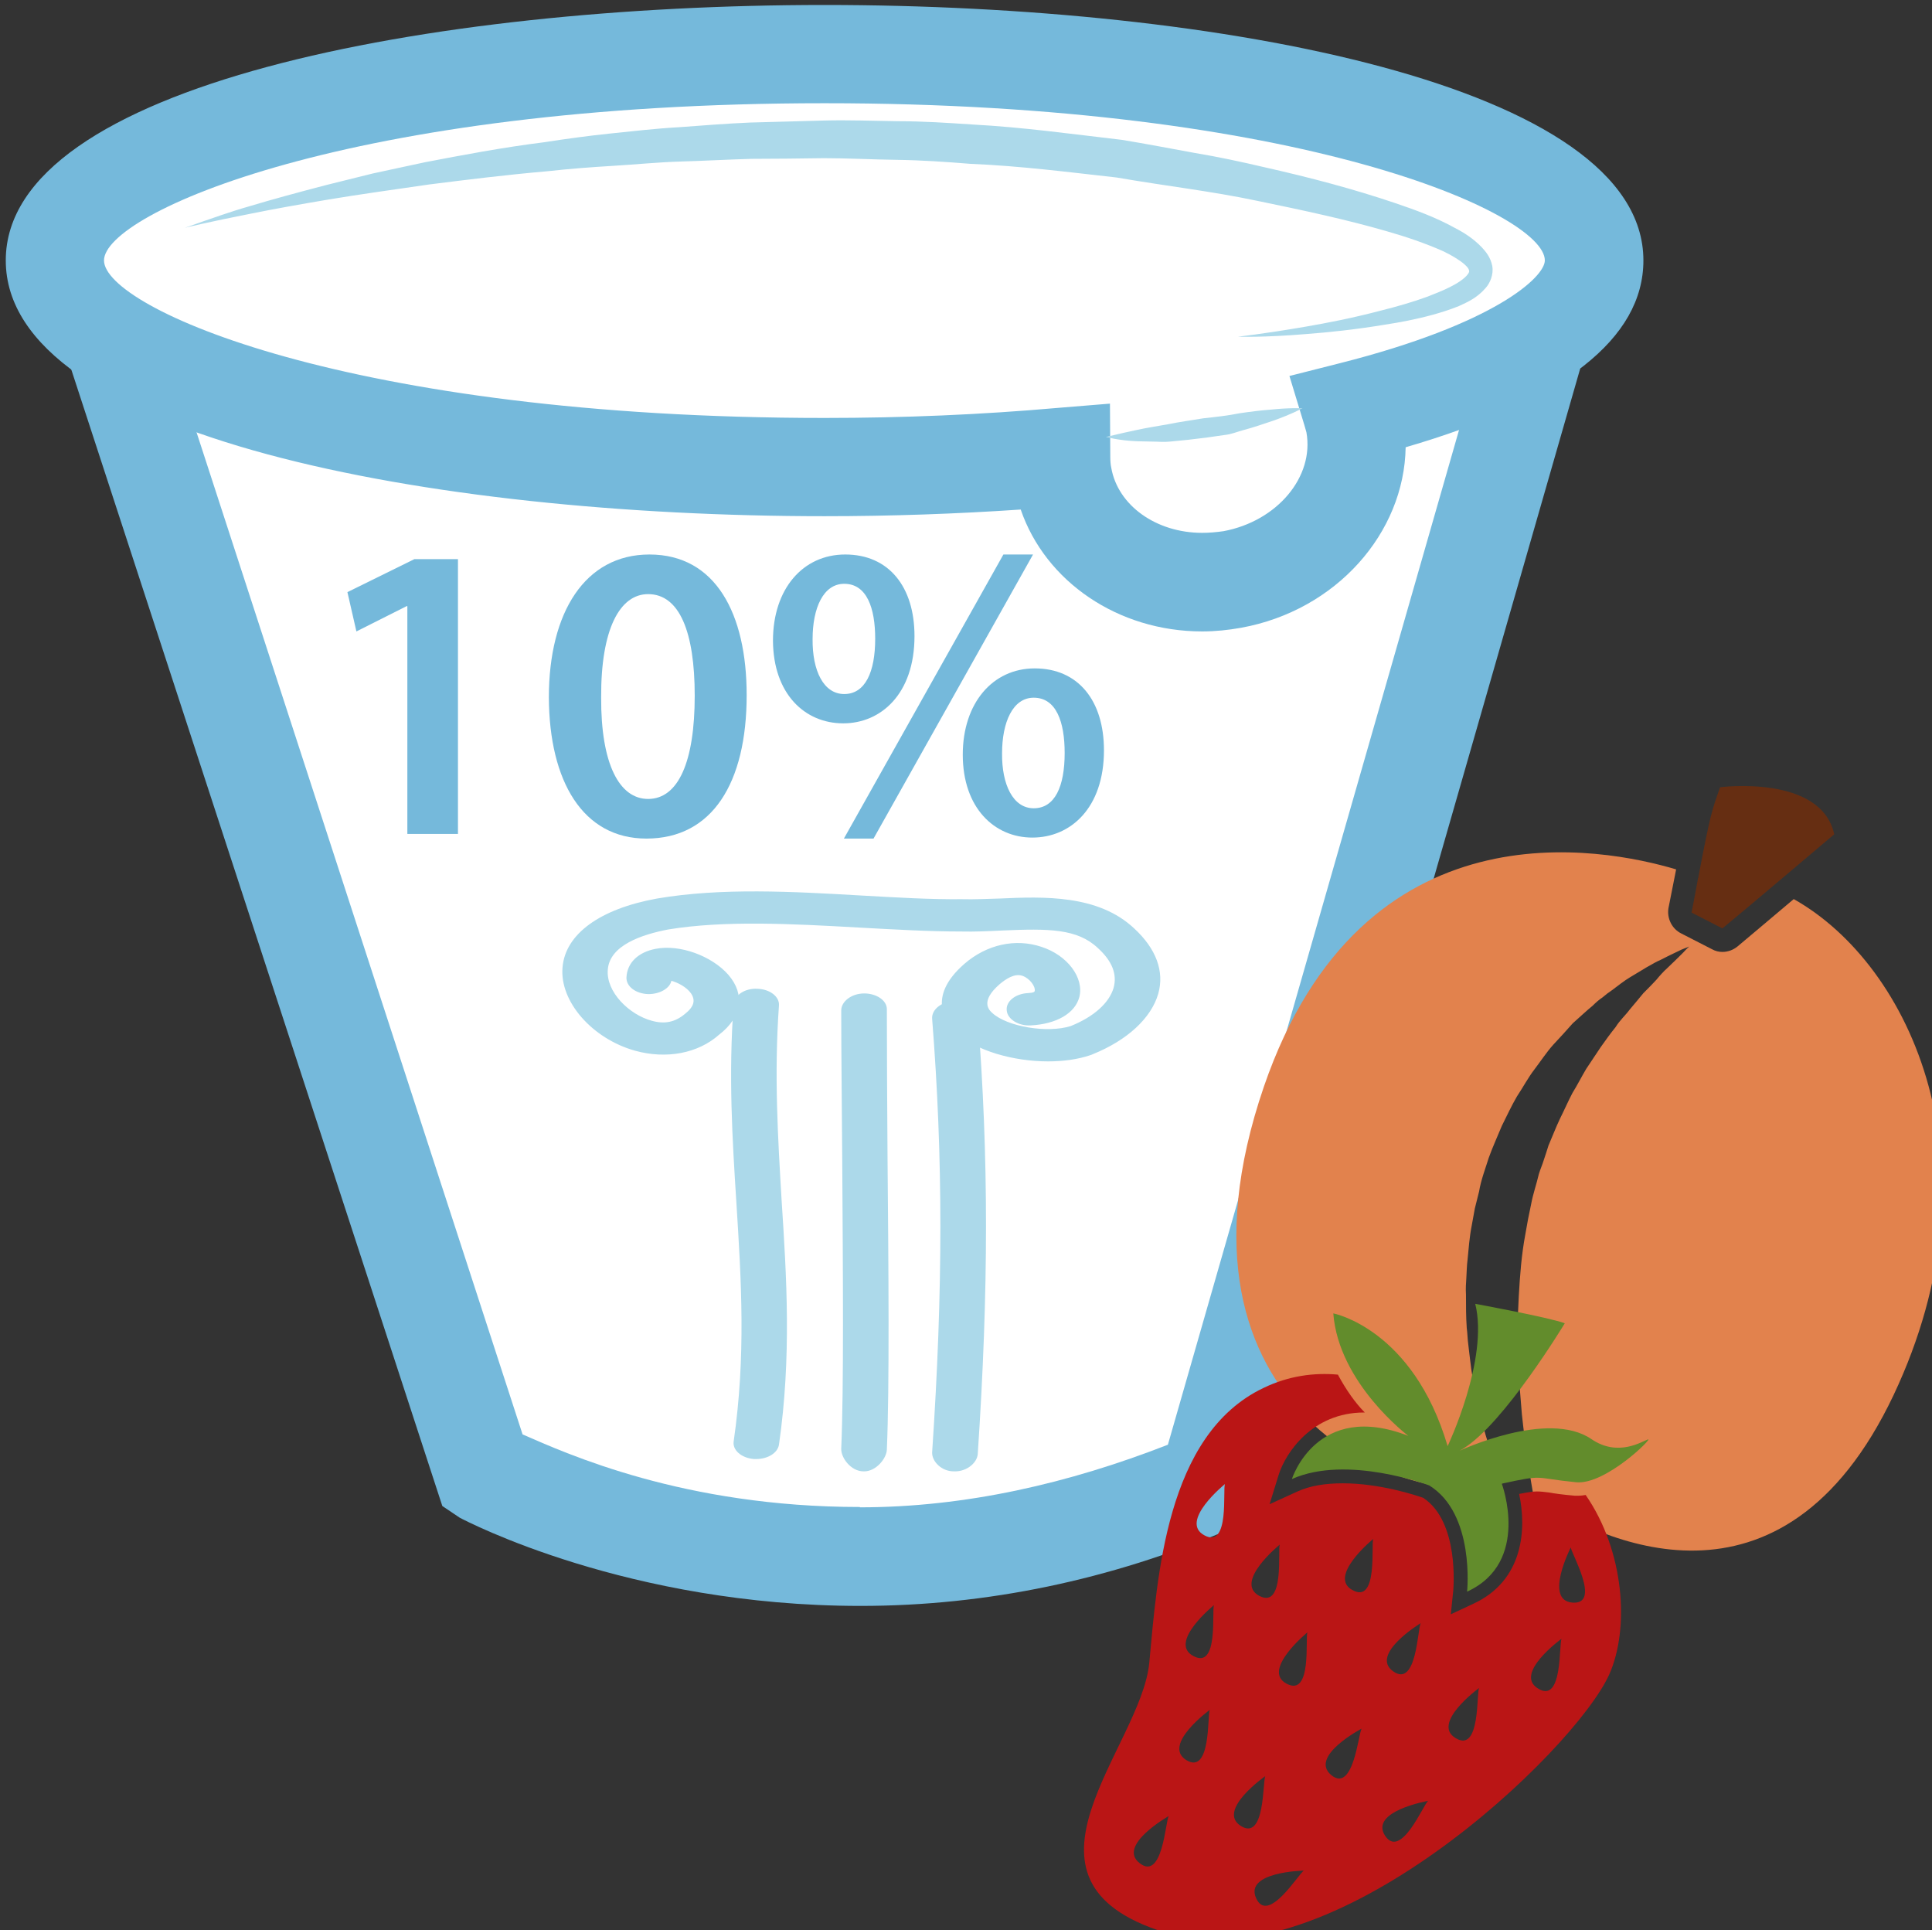
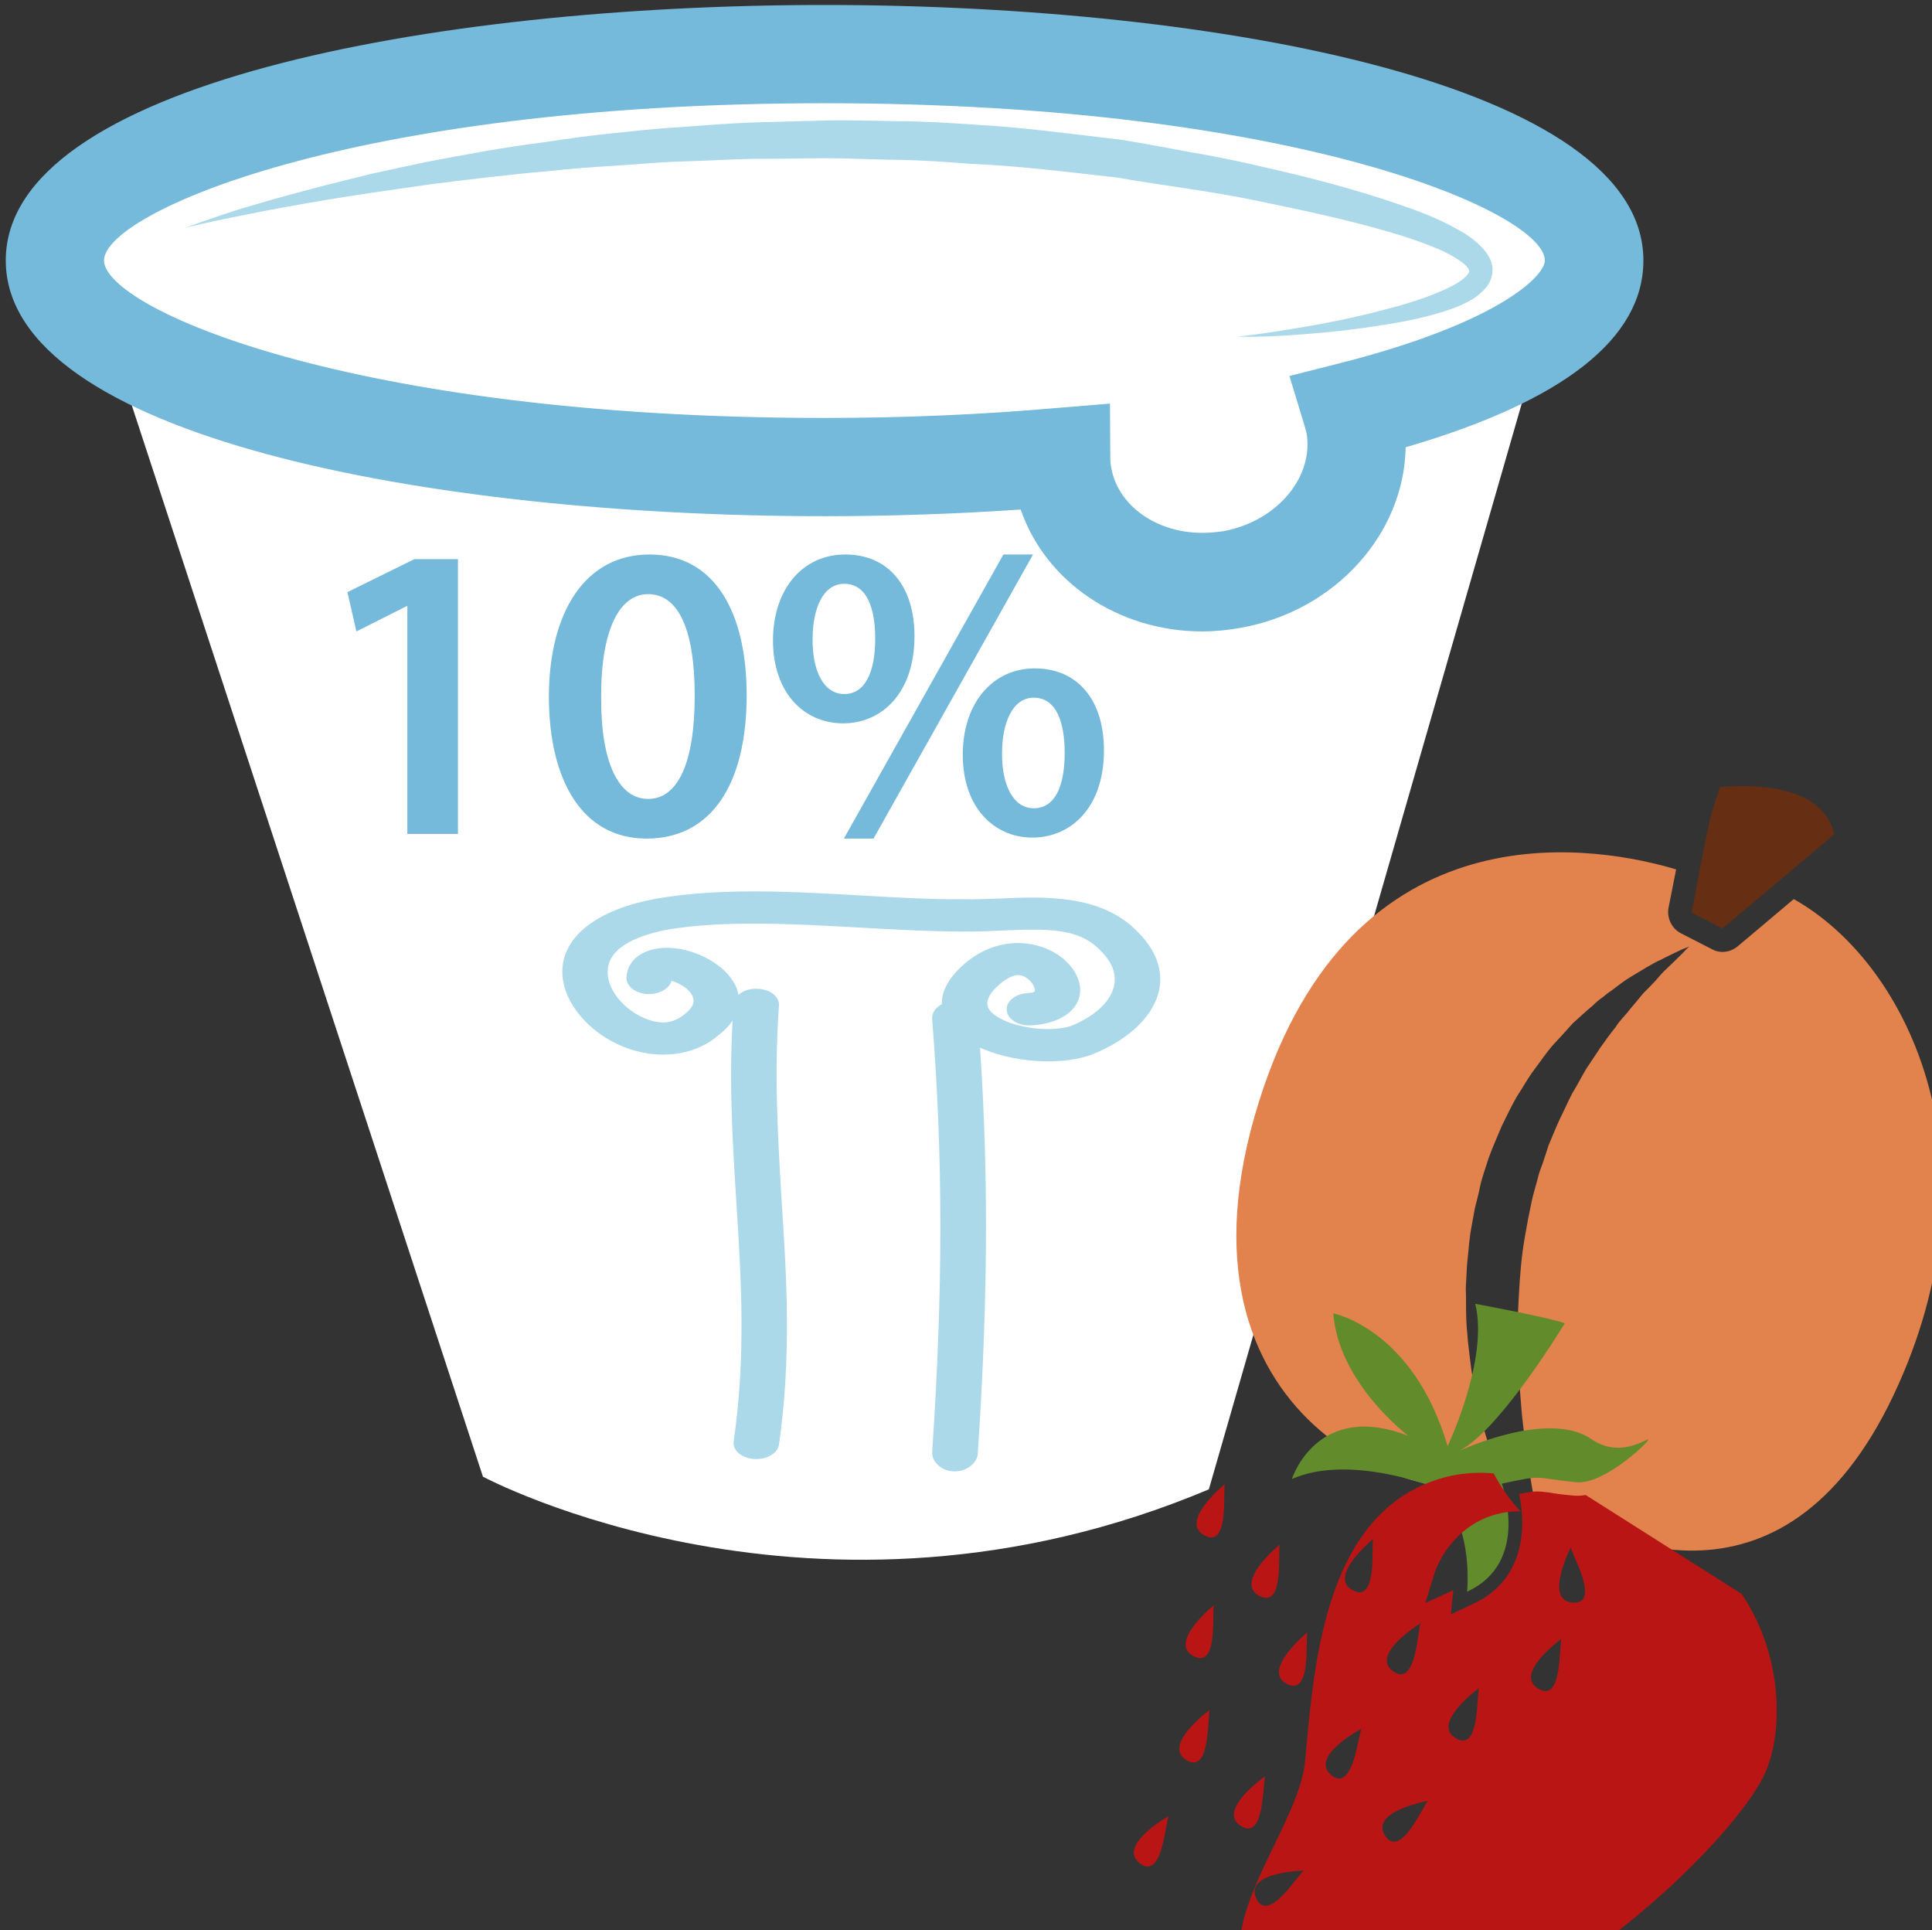
<svg xmlns="http://www.w3.org/2000/svg" xmlns:ns1="http://www.inkscape.org/namespaces/inkscape" xmlns:ns2="http://sodipodi.sourceforge.net/DTD/sodipodi-0.dtd" width="1537.538mm" height="1535.69mm" viewBox="0 0 1537.538 1535.69" version="1.1" id="svg8" ns1:version="0.92.4 (5da689c313, 2019-01-14)" ns2:docname="Jogurt řecký ovocný 10%.svg">
  <rect x="0" y="0" width="1537.538" height="1535.69" fill="#333333" stroke="none" />
  <defs id="defs2">
    <style type="text/css" id="style2">
   
    .fil1 {fill:#628C2C;fill-rule:nonzero}
    .fil3 {fill:#A31313;fill-rule:nonzero}
    .fil0 {fill:firebrick;fill-rule:nonzero}
    .fil2 {fill:#B51515;fill-rule:nonzero}
   
  </style>
    <style type="text/css" id="style2-2">
   
    .str0 {stroke:white;stroke-width:70.56}
    .fil7 {fill:#FEFEFE}
    .fil3 {fill:#218935;fill-rule:nonzero}
    .fil9 {fill:#628C2C;fill-rule:nonzero}
    .fil5 {fill:#662E12;fill-rule:nonzero}
    .fil1 {fill:#67B2B5;fill-rule:nonzero}
    .fil2 {fill:#6DA19F;fill-rule:nonzero}
    .fil8 {fill:#BA1515;fill-rule:nonzero}
    .fil6 {fill:#E2824D;fill-rule:nonzero}
    .fil4 {fill:#F4A931;fill-rule:nonzero}
    .fil0 {fill:white;fill-rule:nonzero}
   
  </style>
    <style type="text/css" id="style2-27">
   
    .fil1 {fill:#75B9DB;fill-rule:nonzero}
    .fil2 {fill:#ACD9EA;fill-rule:nonzero}
    .fil0 {fill:white;fill-rule:nonzero}
   
  </style>
  </defs>
  <ns2:namedview id="base" pagecolor="#ffffff" bordercolor="#666666" borderopacity="1.0" ns1:pageopacity="0.0" ns1:pageshadow="2" ns1:zoom="0.061871843" ns1:cx="1350.421" ns1:cy="4146.1497" ns1:document-units="mm" ns1:current-layer="Vrstva_x0020_1_0" showgrid="false" ns1:window-width="1920" ns1:window-height="1001" ns1:window-x="-9" ns1:window-y="-9" ns1:window-maximized="1" />
  <g ns1:label="Vrstva 1" ns1:groupmode="layer" id="layer1" transform="translate(-324.974,1292.038)">
    <g transform="matrix(0.265,0,0,0.265,-2591.364,-3806.706)" id="Vrstva_x0020_1">
      <g transform="translate(-4920.533,-4902.272)" id="Vrstva_x0020_1-2">
        <g transform="translate(7901.912,2604.526)" id="Vrstva_x0020_1-1">
          <path d="m 8324,12713 1150,3508 c 0,0 1000,535 2180,38 l 1022,-3546 z" style="fill:#ffffff;fill-rule:nonzero" id="path7" class="fil0" ns1:connector-curvature="0" />
-           <path d="m 9593,16094 c 133,58 484,218 1013,218 v 1 c 317,0 628,-72 925,-188 l 949,-3307 H 8527 Z m 1015,515 v 0 c -698,0 -1183,-254 -1204,-265 l -52,-35 -1232,-3773 h 4752 l -1096,3814 -65,31 c -352,149 -723,228 -1103,228 z" style="fill:#75b9db;fill-rule:nonzero" id="path9" class="fil1" ns1:connector-curvature="0" />
          <path d="m 12811,12569 c 0,-342 -1035,-620 -2311,-620 -1277,0 -2312,278 -2312,620 0,343 1035,621 2312,621 248,0 487,-11 711,-31 0,20 1,40 5,59 39,215 266,353 508,309 242,-44 407,-254 368,-468 -2,-13 -6,-26 -9,-38 448,-113 728,-273 728,-452 z" style="fill:#ffffff;fill-rule:nonzero" id="path11-0" class="fil0" ns1:connector-curvature="0" />
          <path d="m 11357,12999 1,160 c 0,13 1,24 3,33 20,113 135,195 273,195 21,0 43,-2 64,-5 161,-30 273,-163 249,-297 -2,-7 -4,-14 -6,-21 l -45,-148 150,-38 c 467,-118 617,-259 617,-309 0,-141 -736,-472 -2163,-472 -1428,0 -2164,331 -2164,472 0,142 736,473 2164,473 237,0 472,-10 698,-30 z m 277,684 v 0 c -253,0 -471,-150 -545,-366 -192,13 -390,20 -589,20 -1185,0 -2459,-240 -2459,-768 0,-527 1274,-767 2459,-767 1184,0 2459,240 2459,767 0,234 -240,423 -714,561 -4,257 -208,490 -494,542 -39,7 -78,11 -117,11 z" style="fill:#75b9db;fill-rule:nonzero" id="path13-6" class="fil1" ns1:connector-curvature="0" />
          <path d="m 8579,12471 c 0,0 1506,-476 3117,-155 1612,321 240,476 45,482 z" style="fill:#ffffff;fill-rule:nonzero" id="path15-2" class="fil0" ns1:connector-curvature="0" />
          <path d="m 8579,12471 c 0,0 18,-6 51,-18 33,-11 81,-29 144,-47 63,-19 140,-40 228,-63 44,-11 92,-23 141,-35 50,-11 103,-22 158,-34 110,-21 230,-44 358,-60 64,-10 130,-19 197,-26 68,-7 136,-15 207,-19 70,-5 141,-11 214,-14 72,-2 146,-4 220,-6 74,-2 149,1 224,2 74,0 150,5 225,10 150,8 300,29 447,46 73,12 146,26 217,39 72,12 142,27 210,43 138,31 270,66 394,108 62,21 122,43 178,74 29,15 56,32 82,59 12,13 26,30 31,55 5,26 -7,53 -20,67 -26,30 -54,42 -80,54 -27,11 -53,19 -78,26 -51,14 -99,23 -145,30 -90,15 -170,23 -235,28 -131,11 -206,8 -206,8 0,0 75,-8 203,-30 64,-11 142,-26 229,-49 44,-11 90,-24 137,-41 23,-9 46,-18 68,-29 22,-11 44,-25 54,-39 5,-7 4,-9 3,-12 0,-3 -5,-10 -13,-17 -16,-14 -40,-28 -65,-40 -52,-23 -110,-43 -170,-60 -121,-35 -252,-63 -388,-91 -137,-29 -278,-45 -422,-70 -144,-16 -291,-35 -439,-41 -74,-6 -147,-11 -221,-12 -74,-1 -147,-5 -220,-5 -73,1 -145,2 -216,2 -72,2 -142,6 -212,8 -69,2 -137,9 -204,13 -67,4 -132,9 -195,16 -127,11 -247,26 -358,40 -110,16 -211,30 -301,45 -89,15 -167,29 -231,42 -128,25 -201,43 -201,43 z" style="fill:#acd9ea;fill-rule:nonzero" id="path17-0" class="fil2" ns1:connector-curvature="0" />
-           <path d="m 11345,13099 c 0,0 275,0 590,-86 z" style="fill:#ffffff;fill-rule:nonzero" id="path19-9" class="fil0" ns1:connector-curvature="0" />
-           <path d="m 11345,13099 c 0,0 10,-2 26,-6 16,-4 39,-9 67,-15 27,-6 59,-11 93,-17 34,-7 71,-12 107,-18 37,-4 74,-8 108,-15 34,-5 66,-9 94,-11 56,-6 95,-4 95,-4 0,0 -33,18 -87,37 -27,9 -58,20 -92,29 -18,5 -35,12 -53,14 -19,3 -38,5 -56,8 -38,5 -75,9 -110,12 -18,2 -35,0 -52,0 -16,0 -32,-1 -46,-1 -56,-2 -94,-13 -94,-13 z" style="fill:#acd9ea;fill-rule:nonzero" id="path21-0" class="fil2" ns1:connector-curvature="0" />
          <path d="m 10295,16168 c -3,0 -5,0 -7,0 -38,-3 -65,-27 -61,-53 37,-257 23,-481 8,-719 -12,-188 -24,-382 -8,-594 2,-27 34,-48 71,-46 38,1 67,24 65,50 -15,208 -3,400 8,586 15,230 30,469 -8,733 -4,25 -34,43 -68,43 z" style="fill:#acd9ea;fill-rule:nonzero" id="path23-7" class="fil2" ns1:connector-curvature="0" />
-           <path d="m 10619,16205 h -2 c -38,0 -68,-41 -67,-68 8,-183 5,-537 3,-871 -1,-158 -3,-316 -3,-445 0,-27 31,-51 69,-51 37,0 68,21 68,47 0,129 1,282 2,440 3,335 6,698 -2,883 -1,26 -32,65 -68,65 z" style="fill:#acd9ea;fill-rule:nonzero" id="path25-9" class="fil2" ns1:connector-curvature="0" />
          <path d="m 10892,16205 h -4 c -37,0 -66,-30 -65,-57 33,-492 33,-883 0,-1302 -2,-27 27,-51 65,-53 38,0 70,19 72,45 33,422 33,820 0,1315 -2,26 -32,52 -68,52 z" style="fill:#acd9ea;fill-rule:nonzero" id="path27-3" class="fil2" ns1:connector-curvature="0" />
          <path d="m 11171,14974 c -104,0 -216,-32 -274,-85 -32,-29 -93,-107 23,-208 67,-58 153,-77 231,-51 78,25 129,93 114,151 -13,49 -69,81 -146,85 -37,2 -70,-19 -72,-45 -3,-27 26,-50 63,-52 19,-1 20,-4 21,-6 3,-13 -14,-38 -37,-46 -24,-8 -50,10 -68,25 -60,52 -32,78 -22,87 45,41 165,61 235,39 70,-28 116,-70 129,-115 11,-40 -4,-80 -47,-119 -62,-59 -149,-59 -287,-53 -41,2 -83,4 -124,3 -97,0 -200,-6 -310,-12 -196,-11 -400,-22 -570,6 -78,15 -175,47 -181,120 -6,68 65,136 132,154 39,11 70,4 99,-20 28,-22 33,-41 19,-62 -14,-20 -41,-33 -59,-38 -5,23 -35,40 -69,40 -38,-1 -67,-23 -66,-50 2,-44 35,-76 88,-86 72,-14 168,21 218,78 51,59 41,127 -28,180 -63,56 -158,74 -252,48 -129,-36 -227,-148 -218,-250 8,-100 112,-176 284,-207 193,-33 407,-21 614,-9 107,6 207,12 301,11 38,1 75,-1 114,-2 132,-6 296,-12 404,90 66,61 91,129 72,196 -21,73 -93,140 -198,182 -1,1 -3,1 -5,2 -38,13 -82,19 -128,19 z" style="fill:#acd9ea;fill-rule:nonzero" id="path29-4" class="fil2" ns1:connector-curvature="0" />
          <polygon points="9247,14291 9247,13607 9245,13607 9094,13683 9067,13565 9268,13466 9399,13466 9399,14291 " style="fill:#75b9db;fill-rule:nonzero" id="polygon31" class="fil1" />
          <path d="m 9829,13881 c -1,201 55,305 141,305 91,0 140,-112 140,-310 0,-192 -46,-305 -140,-305 -84,0 -142,103 -141,310 z m 437,-7 c 0,265 -104,431 -301,431 -191,0 -292,-172 -293,-424 0,-256 109,-429 302,-429 199,0 292,178 292,422 z" style="fill:#75b9db;fill-rule:nonzero" id="path33-1" class="fil1" ns1:connector-curvature="0" />
          <path d="m 11033,14049 c -1,94 33,165 95,165 64,0 93,-66 93,-166 0,-93 -25,-166 -93,-166 -63,0 -95,74 -95,167 z m 306,-9 c 0,173 -100,262 -215,262 -114,0 -209,-89 -209,-249 0,-155 90,-259 216,-259 131,0 208,97 208,246 z m -781,265 479,-853 h 89 l -479,853 z m -94,-599 c -1,95 33,165 95,165 63,0 93,-66 93,-166 0,-92 -25,-165 -93,-165 -63,0 -95,73 -95,166 z m 306,-9 c 0,174 -101,262 -214,262 -116,0 -210,-89 -211,-248 0,-156 90,-259 217,-259 131,0 208,97 208,245 z" style="fill:#75b9db;fill-rule:nonzero" id="path35" class="fil1" ns1:connector-curvature="0" />
        </g>
      </g>
      <g transform="translate(-4920.533,-4902.272)" id="Vrstva_x0020_1_0">
        <g id="_541907696" transform="matrix(1.158,0,0,1.158,6611.585,272.416)">
          <path d="m 12504,14234 c -22,63 -24,64 -56,231 0,2 0,3 -1,4 -3,18 -7,37 -11,59 -2,10 -4,20 -6,31 l 80,41 c 48,-39 290,-244 290,-244 -34,-156 -296,-122 -296,-122 z" style="fill:#662e12;fill-rule:nonzero" id="path31" class="fil5" ns1:connector-curvature="0" />
          <path d="m 12695,14524 c -62,52 -124,105 -146,123 -11,9 -25,14 -39,14 -9,0 -18,-2 -27,-7 l -80,-41 c -24,-12 -37,-39 -33,-65 8,-39 14,-72 20,-101 -188,-56 -813,-181 -1069,563 -292,852 390,1105 617,1030 -3,-8 -6,-17 -9,-26 -15,-41 -30,-87 -43,-136 -7,-24 -11,-50 -17,-76 -5,-26 -10,-53 -13,-81 -2,-14 -3,-27 -5,-42 -2,-14 -2,-28 -4,-43 -2,-28 -2,-57 -2,-87 -1,-14 0,-29 1,-44 1,-15 1,-30 3,-45 3,-30 5,-60 11,-90 l 8,-44 11,-44 c 5,-30 16,-58 25,-87 10,-28 23,-56 34,-83 13,-26 25,-52 39,-76 16,-24 29,-49 46,-71 16,-21 31,-44 48,-63 18,-19 35,-38 51,-56 18,-16 35,-32 52,-46 8,-8 16,-15 25,-21 8,-7 16,-13 25,-19 16,-12 31,-24 46,-33 32,-19 58,-36 81,-46 23,-12 41,-20 53,-26 12,-5 20,-8 20,-8 0,0 -6,5 -15,15 -10,10 -24,24 -42,41 -9,8 -19,19 -28,30 -10,11 -22,23 -34,35 -11,13 -22,27 -35,42 -11,15 -26,28 -37,46 -13,16 -26,34 -38,51 -13,19 -25,38 -38,57 -12,20 -23,42 -36,63 -11,21 -21,44 -32,66 -11,23 -20,47 -30,70 -4,13 -8,25 -12,37 -4,13 -9,24 -13,37 -6,26 -15,51 -20,78 l -8,39 -7,39 c -10,53 -14,107 -17,160 -3,54 -4,106 -2,157 0,26 3,52 4,76 2,25 4,50 6,74 5,47 11,92 17,133 5,30 9,57 14,82 167,110 643,347 933,-265 281,-595 47,-1114 -259,-1286 z" style="fill:#e2824d;fill-rule:nonzero" id="path33" class="fil6" ns1:connector-curvature="0" />
        </g>
        <g id="_541906976" transform="matrix(1.063,0,0,1.063,7746.585,1883.124)">
          <path d="m 11548,15836 c -54,0 -93,21 -119,46 19,-2 39,-3 59,-3 131,0 253,46 258,48 l 7,3 c 6,4 12,8 17,12 l -13,-44 -98,-39 c -40,-16 -78,-23 -111,-23 z" style="fill:#ba1515;fill-rule:nonzero" id="path38" class="fil8" ns1:connector-curvature="0" />
          <polygon points="11819,15868 11813,15880 11832,15894 " style="fill:#ba1515;fill-rule:nonzero" id="polygon40" class="fil8" />
          <path d="m 11696,15792 37,28 c -14,-40 -30,-73 -47,-104 -31,-16 -66,-31 -104,-44 53,73 113,119 114,120 z" style="fill:#ba1515;fill-rule:nonzero" id="path42" class="fil8" ns1:connector-curvature="0" />
          <path d="m 11878,16188 c 71,-81 25,-210 23,-216 l -8,-22 -95,-37 -17,37 c 72,63 92,166 97,238 z" style="fill:#ba1515;fill-rule:nonzero" id="path44" class="fil8" ns1:connector-curvature="0" />
-           <path d="m 12036,15902 c 15,0 28,2 46,5 7,1 14,2 22,3 -27,-25 -58,-47 -93,-64 -81,13 -158,45 -174,52 l 50,38 -2,-7 43,-9 c 58,-12 84,-18 108,-18 z" style="fill:#ba1515;fill-rule:nonzero" id="path46" class="fil8" ns1:connector-curvature="0" />
          <path d="m 11784,15852 c 0,0 117,-246 78,-402 0,0 212,39 253,55 0,0 -171,283 -287,354 -3,2 -7,4 -10,6 0,0 249,-117 372,-33 76,52 144,6 160,1 16,-6 -120,129 -203,121 -123,-12 -86,-23 -210,4 0,0 83,222 -98,305 0,0 23,-220 -107,-300 0,0 -232,-88 -388,-18 0,0 70,-223 329,-122 0,0 -197,-148 -212,-346 0,0 225,43 323,375 z" style="fill:#628c2c;fill-rule:nonzero" id="path48" class="fil9" ns1:connector-curvature="0" />
-           <path d="m 12137,16294 c -82,-6 -5,-156 -5,-156 0,15 87,162 5,156 z m -97,243 c -71,-42 66,-141 66,-141 -8,13 4,184 -66,141 z m -233,140 c -71,-42 66,-142 66,-142 -8,14 4,184 -66,142 z m -200,275 c -44,-69 122,-98 122,-98 -13,9 -77,167 -122,98 z m -91,-693 c -73,-38 58,-145 58,-145 -7,14 14,184 -58,145 z m -61,522 c -63,-53 86,-131 86,-131 -9,13 -23,183 -86,131 z m -126,-258 c -72,-38 59,-145 59,-145 -7,14 14,184 -59,145 z m -86,606 c -34,-75 135,-78 135,-78 -14,7 -101,153 -135,78 z m -43,-204 c -70,-44 69,-141 69,-141 -8,14 0,184 -69,141 z m -103,-821 c -73,-39 58,-145 58,-145 -7,14 14,184 -58,145 z m -31,341 c -73,-38 58,-144 58,-144 -7,14 14,183 -58,144 z m -20,294 c -70,-43 66,-142 66,-142 -7,14 4,184 -66,142 z m -132,291 c -65,-50 82,-133 82,-133 -9,13 -17,184 -82,133 z m 396,-900 c -7,14 15,183 -58,145 -73,-39 58,-145 58,-145 z m 398,222 c -9,14 -11,184 -78,136 -67,-48 78,-136 78,-136 z m 466,-362 c -7,1 -13,2 -20,2 -4,0 -7,0 -11,0 -34,-3 -56,-6 -72,-9 -16,-2 -25,-3 -35,-3 -11,0 -24,2 -50,7 21,97 14,245 -131,311 l -62,29 7,-68 c 0,-3 18,-193 -85,-261 -20,-7 -122,-41 -227,-41 -50,0 -93,7 -128,23 l -79,36 26,-84 c 19,-60 94,-175 241,-175 h 2 c -26,-26 -53,-64 -76,-107 -67,-6 -139,3 -211,38 -276,132 -299,536 -322,777 -24,240 -428,613 42,760 470,148 1161,-512 1258,-729 57,-129 43,-347 -67,-506 z" style="fill:#ba1515;fill-rule:nonzero" id="path50" class="fil8" ns1:connector-curvature="0" />
+           <path d="m 12137,16294 c -82,-6 -5,-156 -5,-156 0,15 87,162 5,156 z m -97,243 c -71,-42 66,-141 66,-141 -8,13 4,184 -66,141 z m -233,140 c -71,-42 66,-142 66,-142 -8,14 4,184 -66,142 z m -200,275 c -44,-69 122,-98 122,-98 -13,9 -77,167 -122,98 z m -91,-693 c -73,-38 58,-145 58,-145 -7,14 14,184 -58,145 z m -61,522 c -63,-53 86,-131 86,-131 -9,13 -23,183 -86,131 z m -126,-258 c -72,-38 59,-145 59,-145 -7,14 14,184 -59,145 z m -86,606 c -34,-75 135,-78 135,-78 -14,7 -101,153 -135,78 z m -43,-204 c -70,-44 69,-141 69,-141 -8,14 0,184 -69,141 z m -103,-821 c -73,-39 58,-145 58,-145 -7,14 14,184 -58,145 z m -31,341 c -73,-38 58,-144 58,-144 -7,14 14,183 -58,144 z m -20,294 c -70,-43 66,-142 66,-142 -7,14 4,184 -66,142 z m -132,291 c -65,-50 82,-133 82,-133 -9,13 -17,184 -82,133 z m 396,-900 c -7,14 15,183 -58,145 -73,-39 58,-145 58,-145 z m 398,222 c -9,14 -11,184 -78,136 -67,-48 78,-136 78,-136 z m 466,-362 c -7,1 -13,2 -20,2 -4,0 -7,0 -11,0 -34,-3 -56,-6 -72,-9 -16,-2 -25,-3 -35,-3 -11,0 -24,2 -50,7 21,97 14,245 -131,311 l -62,29 7,-68 l -79,36 26,-84 c 19,-60 94,-175 241,-175 h 2 c -26,-26 -53,-64 -76,-107 -67,-6 -139,3 -211,38 -276,132 -299,536 -322,777 -24,240 -428,613 42,760 470,148 1161,-512 1258,-729 57,-129 43,-347 -67,-506 z" style="fill:#ba1515;fill-rule:nonzero" id="path50" class="fil8" ns1:connector-curvature="0" />
        </g>
      </g>
    </g>
  </g>
</svg>